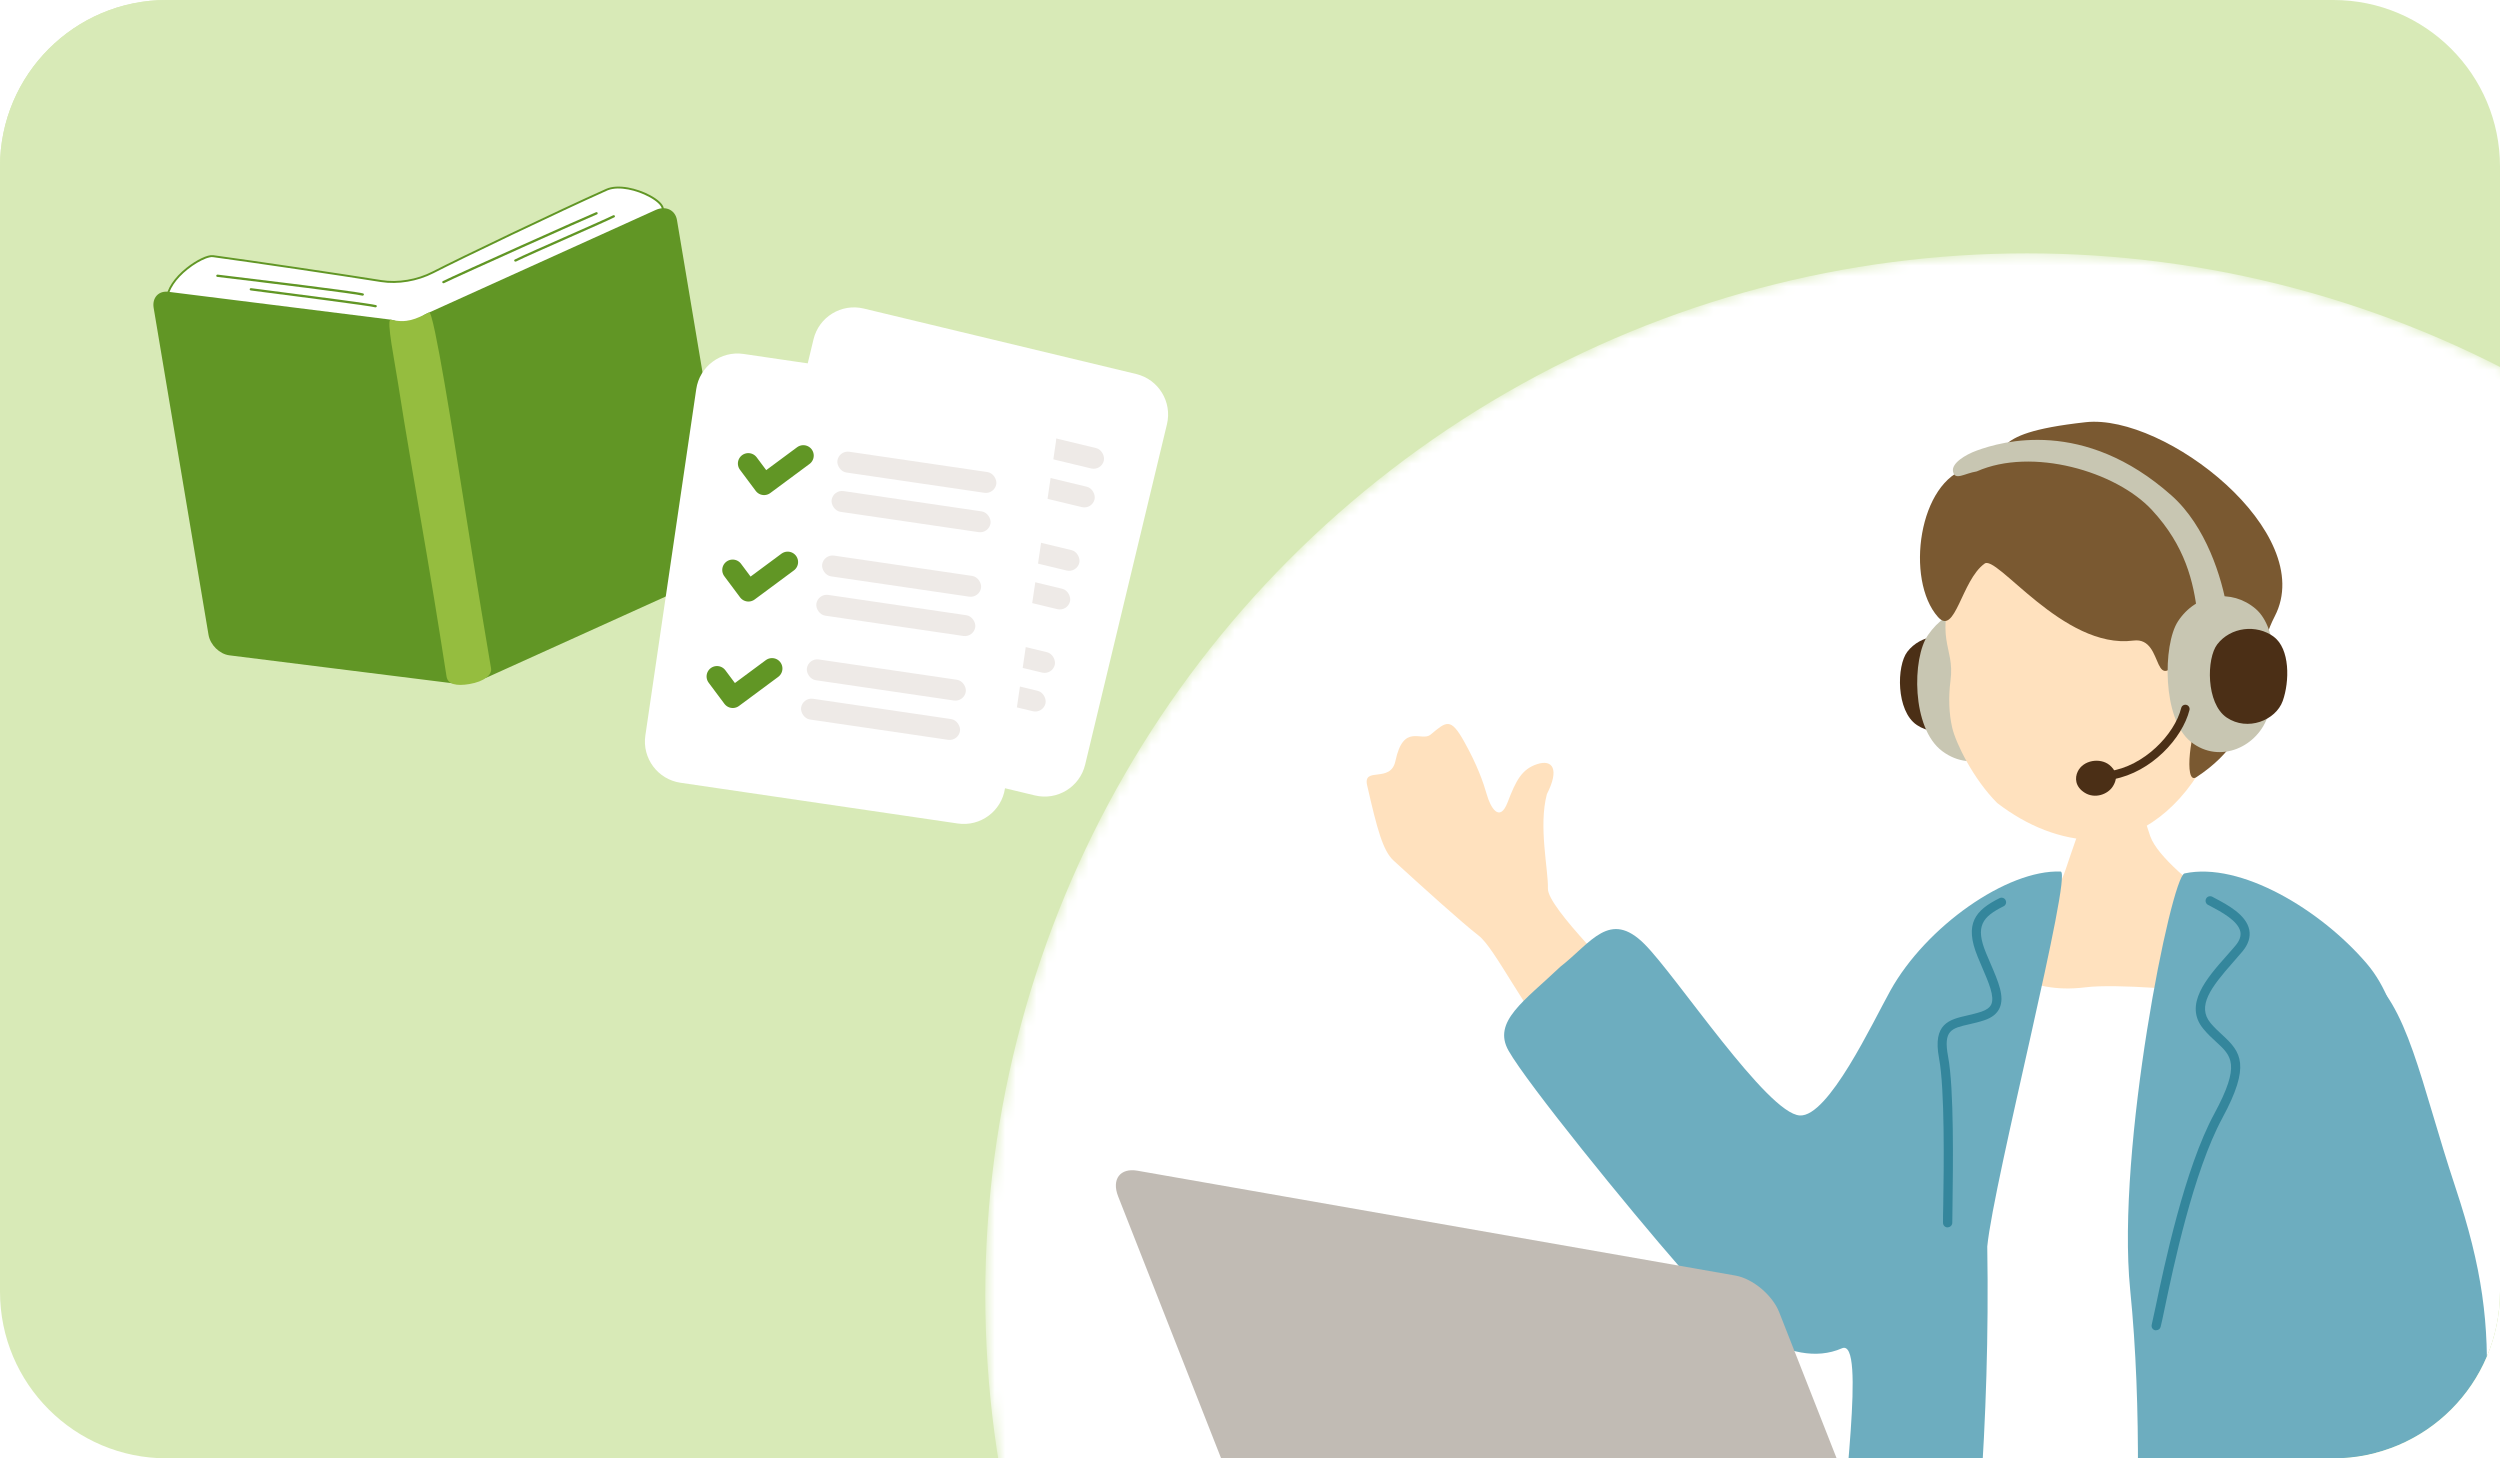
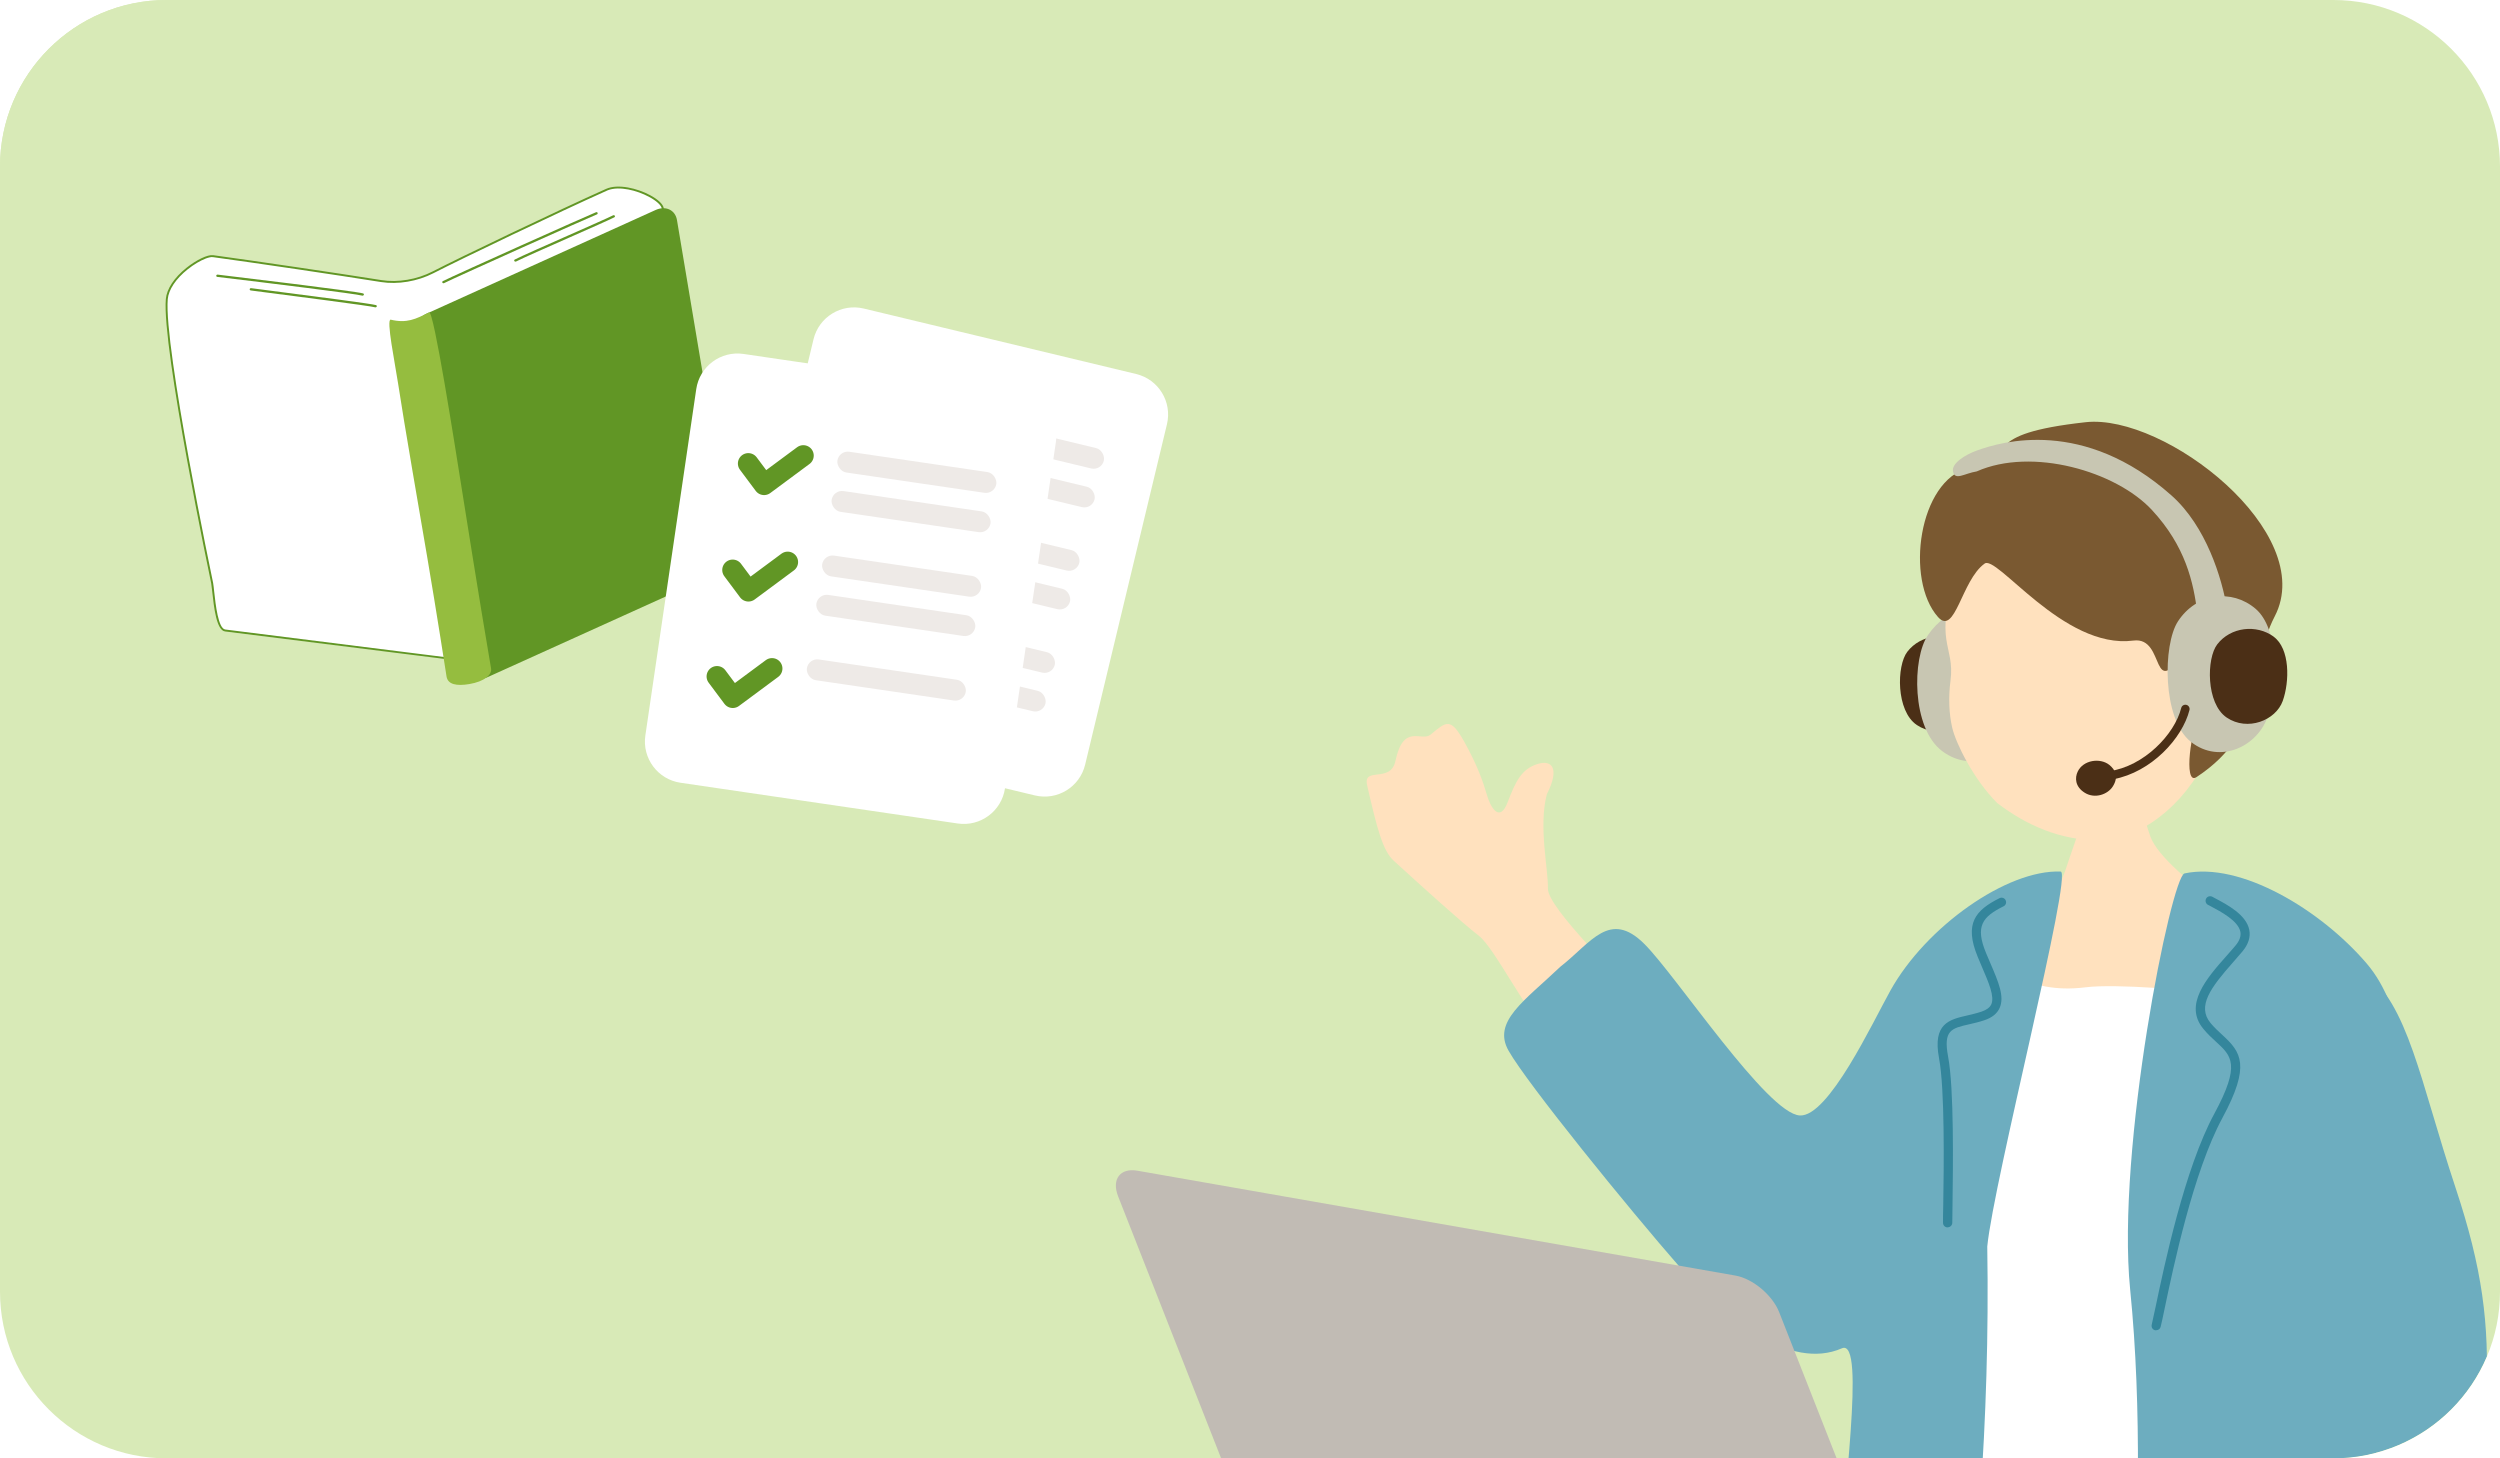
<svg xmlns="http://www.w3.org/2000/svg" width="240" height="140" viewBox="0 0 240 140" fill="none">
  <g clip-path="url(#clip0_9852_24072)">
    <path d="M0 16C0 7.163 7.163 0 16 0H224C232.837 0 240 7.163 240 16V124C240 132.837 232.837 140 224 140H16C7.163 140 0 132.837 0 124V16Z" fill="#D8EAB7" />
    <g style="mix-blend-mode:multiply">
      <circle cx="45.504" cy="15.238" r="100" fill="#D8EAB7" />
    </g>
    <mask id="mask0_9852_24072" style="mask-type:alpha" maskUnits="userSpaceOnUse" x="94" y="24" width="201" height="201">
      <circle cx="194.588" cy="124.322" r="100" fill="#E1E9BD" />
    </mask>
    <g mask="url(#mask0_9852_24072)">
-       <circle cx="194.588" cy="124.322" r="100" fill="white" />
      <path d="M205.396 76.501C205.07 76.523 200.828 77.112 200.413 77.089C200.295 77.831 198.613 82.464 198.325 83.403C196.847 88.069 189.792 93.963 189.437 94.443C187.484 97.081 215.561 98.147 218.019 93.754C219.812 90.561 207.882 84.3 206.426 80.284C205.975 79.037 205.434 76.984 205.395 76.491L205.396 76.501Z" fill="#FFE1BE" />
      <path d="M150.007 101.247C146.369 97.049 143.532 91.039 141.955 89.823C140.379 88.608 136.358 84.973 133.802 82.632C132.755 81.687 132.203 79.582 131.246 75.395C130.819 73.538 133.499 75.237 133.961 73.054C134.739 69.373 136.462 71.252 137.34 70.521C138.861 69.249 139.255 68.866 140.55 71.173C141.845 73.492 142.397 75.112 142.735 76.283C143.061 77.453 143.951 79.074 144.739 77.003C145.528 74.932 146.091 73.84 147.567 73.356C149.054 72.871 149.729 73.839 148.501 76.237C147.679 79.321 148.647 83.474 148.601 85.309C148.556 87.144 155.617 93.952 158.184 96.844C160.763 99.748 153.633 105.444 149.995 101.247L150.007 101.247Z" fill="#FFE1BE" />
      <path d="M188.743 93.846C192.865 92.146 194.104 95.545 200.242 94.779C203.103 94.418 210.705 95.07 212.361 95.396C220.234 96.937 226.339 94.189 226.371 102.53C226.811 102.699 222.394 111.4 224.577 123.679C224.419 124.715 224.339 135.419 224.564 137.332C224.935 140.428 222.927 159.056 224.199 164.38C225.482 169.703 223.725 168.679 220.482 168.624C217.238 168.579 194.835 170.473 191.299 170.204C187.762 169.934 174.978 171.4 174.934 169.858C174.9 168.653 183.012 148.358 181.01 134.143C184.076 117.405 183.854 96.368 188.754 93.846L188.743 93.846Z" fill="white" />
      <path d="M229.374 126.007C229.374 122.574 234.564 101.089 227.197 92.49C222.772 87.324 215.077 82.699 209.716 83.848C208.443 84.118 203.145 110.311 204.495 123.795C206.812 146.812 202.955 173.151 203.607 186.995C208.381 196.652 235.154 187.26 233.883 181.936C233.23 179.235 232.048 171.762 229.954 165.729C227.984 160.034 227.861 155.914 227.197 150.782C227.197 143.849 228.477 138.241 229.374 126.007Z" fill="#6DADBF" />
      <path d="M197.822 83.669C192.686 83.467 184.903 88.939 181.478 95.096C179.754 98.192 175.529 107.242 172.781 107.085C169.661 106.916 160.934 93.692 157.871 90.631C154.526 87.289 152.758 90.497 149.795 92.805C146.348 96.092 143.228 98.073 144.827 100.876C146.594 104.005 156.369 116.047 161.29 121.674C165.637 126.637 171.853 131.611 176.821 129.438C179.22 128.39 176.683 144.779 176.806 149.821C176.885 152.872 171.882 164.59 169.876 170.972C167.848 177.41 166.349 183.984 168.962 185.188C174.063 187.562 180.348 189.384 183.367 185.186C185.204 180.829 191.335 153.736 190.777 119.666C191.386 113.385 199.016 83.725 197.822 83.669Z" fill="#6DADBF" />
      <path d="M206.982 127.712C206.982 127.712 206.914 127.712 206.88 127.701C206.644 127.645 206.509 127.409 206.565 127.172C206.644 126.846 206.768 126.249 206.937 125.461C207.771 121.488 209.721 112.191 212.571 106.922C215.129 102.195 214.228 101.373 212.741 100.011C212.358 99.663 211.93 99.269 211.525 98.774C209.599 96.466 211.864 93.889 213.7 91.817C214.015 91.457 214.331 91.108 214.612 90.77C215.007 90.298 215.153 89.859 215.074 89.442C214.861 88.395 213.205 87.518 212.225 87L211.966 86.865C211.752 86.753 211.673 86.482 211.786 86.269C211.899 86.055 212.158 85.976 212.383 86.088L212.631 86.223C213.825 86.853 215.638 87.81 215.93 89.262C216.066 89.948 215.851 90.635 215.288 91.322C214.995 91.671 214.68 92.031 214.364 92.391C212.258 94.778 210.872 96.59 212.212 98.211C212.584 98.661 212.978 99.01 213.35 99.359C215.14 101.002 216.086 102.262 213.348 107.328C210.554 112.494 208.627 121.702 207.804 125.63C207.635 126.44 207.511 127.037 207.421 127.375C207.376 127.577 207.196 127.701 206.993 127.701L206.982 127.712Z" fill="#34869C" />
      <path d="M186.968 117.832C186.732 117.832 186.529 117.641 186.529 117.393C186.529 117.022 186.529 116.414 186.552 115.66C186.609 112.069 186.711 104.596 186.148 101.59C185.518 98.248 187.14 97.876 188.863 97.482C189.291 97.38 189.742 97.279 190.215 97.121C190.711 96.952 191.015 96.727 191.161 96.423C191.499 95.68 190.925 94.352 190.261 92.81C190.126 92.495 189.991 92.18 189.855 91.842C188.549 88.668 189.631 87.385 191.951 86.226C192.165 86.113 192.436 86.203 192.537 86.417C192.65 86.631 192.559 86.901 192.345 87.002C190.318 88.015 189.586 88.905 190.666 91.505C190.802 91.831 190.937 92.146 191.072 92.461C191.849 94.262 192.457 95.68 191.961 96.772C191.713 97.312 191.24 97.695 190.497 97.943C190.001 98.112 189.517 98.224 189.066 98.326C187.331 98.72 186.543 98.9 187.016 101.421C187.601 104.517 187.487 112.047 187.441 115.66C187.441 116.414 187.419 117.01 187.419 117.382C187.419 117.618 187.227 117.821 186.979 117.821L186.968 117.832Z" fill="#34869C" />
      <path d="M188.505 61.824C190.107 62.983 190.054 66.142 189.389 68.007C188.714 69.871 186.016 70.946 184.013 69.598C182.011 68.25 182.064 63.9 183.108 62.562C184.394 60.898 186.861 60.624 188.515 61.824L188.505 61.824Z" fill="#4B2F16" />
      <path d="M192.395 59.569C194.764 61.475 195.038 66.363 194.043 69.428C193.057 72.493 189.417 74.316 186.461 72.115C183.495 69.914 183.553 63.163 185.088 60.961C186.994 58.222 189.951 57.611 192.395 59.569Z" fill="#C8C6B2" />
      <path d="M211.556 73.398C208.783 78.36 204.641 80.752 201.216 80.669C197.791 80.596 194.619 79.301 191.732 77.09C189.446 74.804 187.76 71.349 187.413 69.864C187.097 68.505 187.045 66.904 187.245 65.376C187.71 61.816 185.486 61.827 187.933 54.663C188.671 52.492 189.389 47.773 198.631 47.412C206.757 47.094 224.069 57.856 211.556 73.387L211.556 73.398Z" fill="#FFE1BE" />
      <path d="M190.498 54.124C188.305 55.716 187.693 61.089 186.049 59.235C182.878 55.675 184.176 46.12 189.004 44.907C193.957 43.663 189.753 41.694 200.218 40.532C207.848 39.688 222.526 51.146 218.382 59.153C215.641 64.453 217.821 70.025 210.854 74.609C209.557 75.463 210.391 69.584 211.15 69.015C214.829 66.012 214.281 64.653 213.67 63.294C213.059 61.936 210.804 60.914 210.045 62.073C206.302 67.837 208.022 61.073 204.808 61.495C198.063 62.382 191.584 53.039 190.487 54.135L190.498 54.124Z" fill="#7A5931" />
      <path d="M216.544 58.45C218.761 60.356 218.689 65.538 217.758 68.603C216.835 71.669 213.101 73.418 210.325 71.217C207.55 69.016 207.639 61.874 209.076 59.662C210.86 56.923 214.256 56.491 216.544 58.45Z" fill="#C8C6B2" />
      <path d="M218.257 61.113C219.859 62.272 219.806 65.431 219.141 67.296C218.466 69.16 215.768 70.235 213.765 68.887C211.763 67.539 211.816 63.189 212.86 61.851C214.146 60.187 216.613 59.913 218.267 61.113L218.257 61.113Z" fill="#4B2F16" />
      <path d="M212.357 60.218C211.398 60.702 211.331 59.981 210.952 58.959C210.589 55.869 209.788 52.415 206.588 48.963C203.133 45.235 195.07 42.906 189.764 45.256C188.573 45.446 187.666 46.183 187.487 45.256C187.34 44.466 188.668 43.655 189.764 43.255C192.161 42.379 200.047 40.081 208.468 47.569C211.788 50.518 213.317 55.505 213.801 58.474C213.801 59.686 213.864 59.459 212.357 60.218Z" fill="#C8C6B2" />
      <path d="M202.874 74.809C206.542 74.123 209.504 70.879 210.19 68.161C210.243 67.94 210.106 67.719 209.895 67.666C209.684 67.613 209.452 67.74 209.399 67.961C208.767 70.5 205.815 73.576 202.463 74.04C202.21 74.114 202.083 74.282 202.115 74.503C202.147 74.724 202.357 74.882 202.579 74.851C202.684 74.84 202.779 74.819 202.884 74.798L202.874 74.809Z" fill="#4B2F16" />
      <path d="M202.496 73.431C203.086 73.905 203.392 74.59 202.844 75.475C202.359 76.264 201.125 76.707 200.156 76.117C199.176 75.517 199.186 74.643 199.46 74.074C199.988 72.957 201.611 72.725 202.496 73.431Z" fill="#4B2F16" />
      <path d="M192.758 164.515C187.71 168.029 186.959 169.824 183.967 169.302L131.295 159.956C127.955 159.369 124.963 156.594 124.767 153.2C124.43 147.346 125.431 138.751 128.771 139.338L203.334 152.471C206.674 153.058 207.087 155.071 204.259 156.931C204.259 156.931 195.587 162.546 192.769 164.504L192.758 164.515Z" fill="#C1BBB4" />
      <path d="M186.961 167.073C187.603 168.716 186.776 169.825 185.101 169.532L127.707 159.468C126.031 159.174 124.138 157.585 123.496 155.942L107.339 114.848C106.697 113.205 107.535 112.095 109.2 112.389L166.593 122.453C168.269 122.747 170.162 124.335 170.804 125.978L186.961 167.073Z" fill="#C1BBB4" />
      <path d="M204.928 141.591C203.12 141.55 195.199 141.611 192.572 143.35C189.944 145.089 188.526 147.233 186.298 151.247C185.449 152.764 187.337 152.865 187.237 153.542C186.938 155.453 187.807 156.677 189.035 156.181C191.273 155.292 197.526 152.248 198.615 152.076C200.523 151.783 206.027 149.973 207.036 148.638C207.925 147.465 209.753 147.506 212.54 147.142C219.433 145.241 215.527 139.437 209.493 140.388C207.026 141.186 205.358 141.611 204.918 141.601L204.928 141.591Z" fill="#FFE1BE" />
      <path d="M238.661 134.077C239.021 127.07 238.271 121.671 235.744 114.057C232.318 103.754 231.199 96.312 226.884 93.248C219.132 87.747 215.296 112.449 218.353 116.645C219.901 118.769 225.465 128.981 220.83 131.691C214.956 135.119 205.756 138.809 207.025 141.165C208.443 143.016 209.472 147.414 211.18 149.345C212.819 151.196 222.209 146.787 229.241 144.937C237.192 142.844 238.451 138.476 238.671 134.077H238.661Z" fill="#6DADBF" />
    </g>
    <path d="M58.233 18.212C53.57 20.296 44.134 24.825 41.578 26.14C39.974 26.965 38.095 27.216 36.602 26.979C32.509 26.326 24.599 25.153 20.445 24.587C19.509 24.458 16.195 26.547 16.013 28.71C15.617 33.378 20.372 55.99 20.372 55.99C20.534 56.958 20.682 60.405 21.618 60.523L42.916 63.19C43.296 63.392 43.894 63.41 44.651 63.284C45.361 63.166 45.906 62.949 46.262 62.684C46.317 62.664 46.371 62.645 46.425 62.618L67.694 52.992C68.658 52.556 68.791 51.208 68.626 50.243L63.626 19.991C63.464 19.023 60.023 17.413 58.233 18.212Z" fill="white" />
    <path d="M45.636 63.121C45.349 63.231 45.022 63.318 44.663 63.377C43.857 63.511 43.274 63.48 42.887 63.283L21.604 60.619C20.782 60.514 20.536 58.297 20.378 56.829C20.339 56.492 20.308 56.198 20.277 56.009C20.229 55.788 15.524 33.334 15.92 28.707C16.002 27.744 16.722 26.655 17.897 25.715C18.867 24.938 19.942 24.427 20.457 24.497C24.646 25.071 32.498 26.233 36.614 26.889C38.194 27.141 40.035 26.833 41.534 26.058C44.13 24.721 53.526 20.213 58.193 18.129C59.343 17.623 61.183 18.079 62.395 18.729C63.171 19.145 63.654 19.6 63.719 19.977L68.719 50.229C68.894 51.26 68.736 52.626 67.731 53.079L46.463 62.705C46.409 62.728 46.358 62.747 46.307 62.767C46.123 62.901 45.897 63.021 45.636 63.121ZM19.739 24.826C19.259 25.011 18.636 25.362 18.013 25.859C16.877 26.765 16.184 27.812 16.105 28.721C15.714 33.322 20.413 55.747 20.462 55.975C20.497 56.175 20.529 56.468 20.564 56.81C20.699 58.047 20.952 60.35 21.626 60.433L42.955 63.113C43.3 63.294 43.864 63.323 44.63 63.197C45.292 63.086 45.833 62.884 46.201 62.61L46.211 62.602L46.226 62.601C46.277 62.578 46.328 62.559 46.378 62.536L67.646 52.91C68.553 52.498 68.688 51.224 68.527 50.259L63.526 20.008C63.475 19.697 63.005 19.271 62.3 18.894C61.159 18.283 59.462 17.838 58.358 18.262C58.325 18.276 58.292 18.286 58.264 18.303C53.597 20.388 44.208 24.894 41.612 26.228C40.073 27.017 38.195 27.332 36.577 27.076C32.461 26.42 24.612 25.254 20.424 24.683C20.272 24.662 20.026 24.716 19.727 24.827L19.739 24.826Z" fill="#619625" />
-     <path d="M37.509 30.689C38.444 30.807 39.345 31.693 39.507 32.661L44.772 64.038C44.934 65.007 44.301 65.703 43.366 65.585L22.015 62.911C21.079 62.793 20.178 61.908 20.017 60.939L14.751 29.558C14.589 28.59 15.222 27.893 16.157 28.012L37.508 30.686L37.509 30.689Z" fill="#619625" />
    <path d="M40.963 30.107C39.998 30.542 39.343 31.694 39.505 32.659L44.77 64.036C44.931 65.004 45.855 65.438 46.816 65.003L68.796 55.053C69.761 54.617 70.416 53.466 70.254 52.501L64.989 21.124C64.827 20.156 63.904 19.722 62.943 20.157L40.963 30.107Z" fill="#619625" />
    <path d="M37.51 30.689C39.046 31.054 39.904 30.643 41.192 29.982C41.638 29.755 43.629 42.516 44.372 47.185C45.874 56.678 46.91 62.866 47.134 64.126C47.276 64.77 46.502 65.429 45.053 65.671C43.811 65.878 42.998 65.701 42.87 64.959C42.87 64.959 41.91 58.745 41.007 53.449C40.436 50.093 38.736 40.287 38.221 36.844C37.934 34.941 37.04 30.578 37.517 30.689L37.51 30.689Z" fill="#95BD3F" />
    <path d="M34.832 28.383C34.814 28.384 34.791 28.386 34.772 28.38C34.226 28.211 25.769 27.17 20.86 26.583C20.796 26.574 20.75 26.521 20.76 26.46C20.77 26.4 20.831 26.357 20.898 26.363C22.253 26.525 34.164 27.954 34.856 28.167C34.918 28.188 34.949 28.249 34.927 28.307C34.912 28.346 34.873 28.375 34.832 28.383Z" fill="#619625" />
    <path d="M36.073 29.504C36.054 29.506 36.032 29.508 36.012 29.502C35.589 29.368 28.143 28.412 25.344 28.05C24.704 27.968 24.246 27.908 24.071 27.884C24.007 27.875 23.961 27.819 23.971 27.758C23.981 27.697 24.045 27.654 24.109 27.664C24.288 27.687 24.742 27.747 25.382 27.829C30.461 28.481 35.704 29.167 36.096 29.289C36.158 29.31 36.189 29.371 36.168 29.429C36.152 29.468 36.113 29.497 36.073 29.504Z" fill="#619625" />
    <path d="M42.593 27.192C42.545 27.2 42.491 27.178 42.469 27.135C42.438 27.081 42.459 27.012 42.52 26.984C43.805 26.339 56.449 20.678 57.215 20.375C57.277 20.351 57.346 20.375 57.37 20.433C57.393 20.491 57.365 20.554 57.303 20.581C56.537 20.884 43.911 26.541 42.626 27.182C42.615 27.186 42.601 27.191 42.59 27.192L42.593 27.192Z" fill="#619625" />
    <path d="M49.5 25.115C49.452 25.123 49.401 25.101 49.376 25.062C49.345 25.008 49.365 24.939 49.427 24.911C50.053 24.59 52.378 23.564 54.627 22.57C56.595 21.7 58.454 20.88 58.856 20.671C58.914 20.64 58.987 20.66 59.021 20.714C59.052 20.768 59.031 20.837 58.973 20.864C58.56 21.078 56.701 21.901 54.73 22.771C52.484 23.761 50.163 24.787 49.544 25.104C49.533 25.109 49.519 25.114 49.508 25.118L49.5 25.115Z" fill="#619625" />
    <g filter="url(#filter0_d_9852_24072)">
      <path d="M76.097 30.575C76.613 28.427 78.772 27.104 80.921 27.62L107.073 33.905C109.221 34.421 110.543 36.581 110.027 38.729L102.174 71.406C101.658 73.554 99.499 74.877 97.35 74.361L71.198 68.076C69.05 67.56 67.728 65.4 68.244 63.252L76.097 30.575Z" fill="white" />
      <rect x="89.211" y="37.648" width="15.419" height="2.013" rx="1.007" transform="rotate(13.513 89.211 37.648)" fill="#EEEAE7" />
      <rect x="86.857" y="47.446" width="15.419" height="2.013" rx="1.007" transform="rotate(13.513 86.857 47.446)" fill="#EEEAE7" />
      <rect x="84.502" y="57.245" width="15.419" height="2.013" rx="1.007" transform="rotate(13.513 84.502 57.245)" fill="#EEEAE7" />
      <rect x="88.32" y="41.359" width="15.419" height="2.013" rx="1.007" transform="rotate(13.513 88.32 41.359)" fill="#EEEAE7" />
      <rect x="85.965" y="51.155" width="15.419" height="2.013" rx="1.007" transform="rotate(13.513 85.965 51.155)" fill="#EEEAE7" />
      <rect x="83.609" y="60.953" width="15.419" height="2.013" rx="1.007" transform="rotate(13.513 83.609 60.953)" fill="#EEEAE7" />
      <path d="M80.431 38.139L81.758 40.296L85.761 37.854" stroke="#619625" stroke-width="2" stroke-linecap="round" stroke-linejoin="round" />
      <path d="M78.017 48.182L79.344 50.339L83.347 47.897" stroke="#619625" stroke-width="2" stroke-linecap="round" stroke-linejoin="round" />
      <path d="M75.603 58.226L76.93 60.383L80.933 57.941" stroke="#619625" stroke-width="2" stroke-linecap="round" stroke-linejoin="round" />
    </g>
    <g filter="url(#filter1_d_9852_24072)">
      <path d="M64.84 35.355C65.162 33.169 67.194 31.658 69.379 31.979L95.99 35.89C98.176 36.211 99.687 38.243 99.366 40.429L94.479 73.68C94.158 75.865 92.126 77.377 89.94 77.055L63.329 73.144C61.144 72.823 59.632 70.791 59.954 68.605L64.84 35.355Z" fill="white" />
      <rect x="78.537" y="41.222" width="15.419" height="2.013" rx="1.007" transform="rotate(8.361 78.537 41.222)" fill="#EEEAE7" />
      <rect x="77.072" y="51.192" width="15.419" height="2.013" rx="1.007" transform="rotate(8.361 77.072 51.192)" fill="#EEEAE7" />
      <rect x="75.607" y="61.162" width="15.419" height="2.013" rx="1.007" transform="rotate(8.361 75.607 61.162)" fill="#EEEAE7" />
      <rect x="77.982" y="44.998" width="15.419" height="2.013" rx="1.007" transform="rotate(8.361 77.982 44.998)" fill="#EEEAE7" />
      <rect x="76.516" y="54.966" width="15.419" height="2.013" rx="1.007" transform="rotate(8.361 76.516 54.966)" fill="#EEEAE7" />
-       <rect x="75.051" y="64.936" width="15.419" height="2.013" rx="1.007" transform="rotate(8.361 75.051 64.936)" fill="#EEEAE7" />
      <path d="M69.837 42.499L71.352 44.528L75.119 41.737" stroke="#619625" stroke-width="2" stroke-linecap="round" stroke-linejoin="round" />
      <path d="M68.335 52.719L69.85 54.748L73.617 51.957" stroke="#619625" stroke-width="2" stroke-linecap="round" stroke-linejoin="round" />
      <path d="M66.831 62.94L68.346 64.969L72.114 62.177" stroke="#619625" stroke-width="2" stroke-linecap="round" stroke-linejoin="round" />
    </g>
  </g>
  <defs>
    <filter id="filter0_d_9852_24072" x="68.133" y="27.509" width="44.006" height="48.964" filterUnits="userSpaceOnUse" color-interpolation-filters="sRGB">
      <feFlood flood-opacity="0" result="BackgroundImageFix" />
      <feColorMatrix in="SourceAlpha" type="matrix" values="0 0 0 0 0 0 0 0 0 0 0 0 0 0 0 0 0 0 127 0" result="hardAlpha" />
      <feOffset dx="2" dy="2" />
      <feComposite in2="hardAlpha" operator="out" />
      <feColorMatrix type="matrix" values="0 0 0 0 0 0 0 0 0 0 0 0 0 0 0 0 0 0 0.05 0" />
      <feBlend mode="normal" in2="BackgroundImageFix" result="effect1_dropShadow_9852_24072" />
      <feBlend mode="normal" in="SourceGraphic" in2="effect1_dropShadow_9852_24072" result="shape" />
    </filter>
    <filter id="filter1_d_9852_24072" x="59.91" y="31.936" width="41.498" height="47.162" filterUnits="userSpaceOnUse" color-interpolation-filters="sRGB">
      <feFlood flood-opacity="0" result="BackgroundImageFix" />
      <feColorMatrix in="SourceAlpha" type="matrix" values="0 0 0 0 0 0 0 0 0 0 0 0 0 0 0 0 0 0 127 0" result="hardAlpha" />
      <feOffset dx="2" dy="2" />
      <feComposite in2="hardAlpha" operator="out" />
      <feColorMatrix type="matrix" values="0 0 0 0 0 0 0 0 0 0 0 0 0 0 0 0 0 0 0.05 0" />
      <feBlend mode="normal" in2="BackgroundImageFix" result="effect1_dropShadow_9852_24072" />
      <feBlend mode="normal" in="SourceGraphic" in2="effect1_dropShadow_9852_24072" result="shape" />
    </filter>
    <clipPath id="clip0_9852_24072">
      <path d="M0 16C0 7.163 7.163 0 16 0H224C232.837 0 240 7.163 240 16V124C240 132.837 232.837 140 224 140H16C7.163 140 0 132.837 0 124V16Z" fill="white" />
    </clipPath>
  </defs>
</svg>